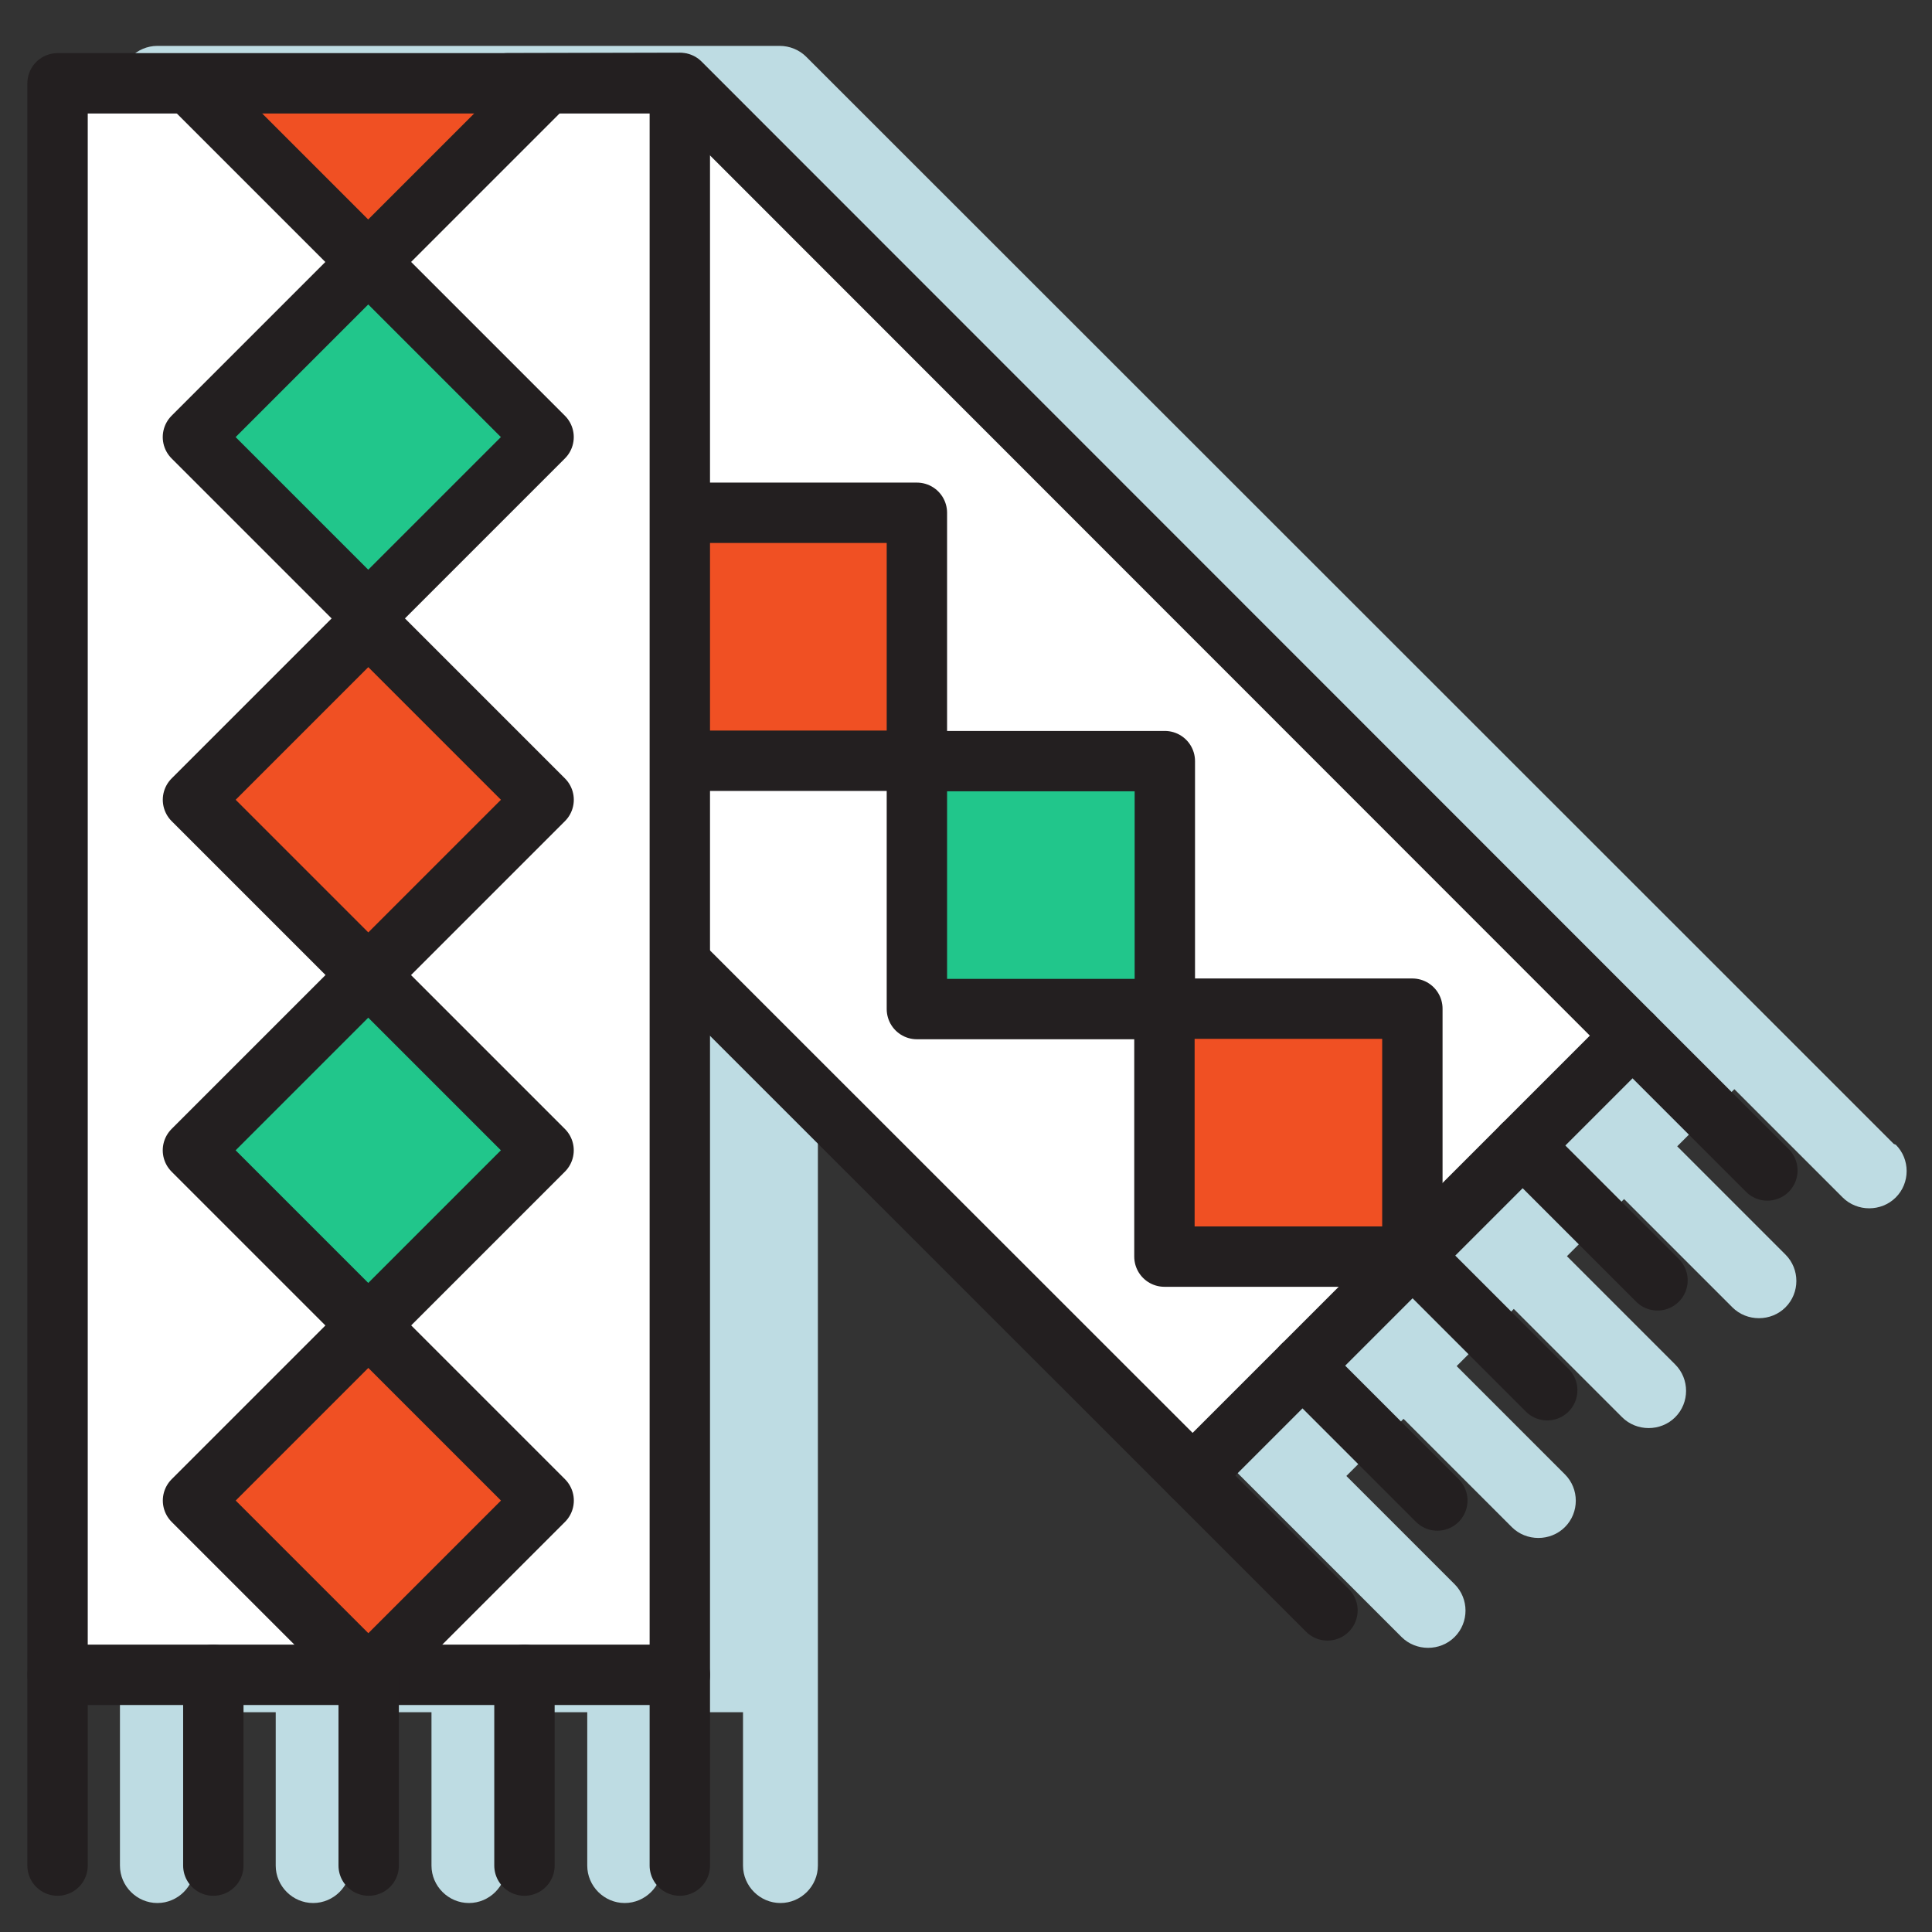
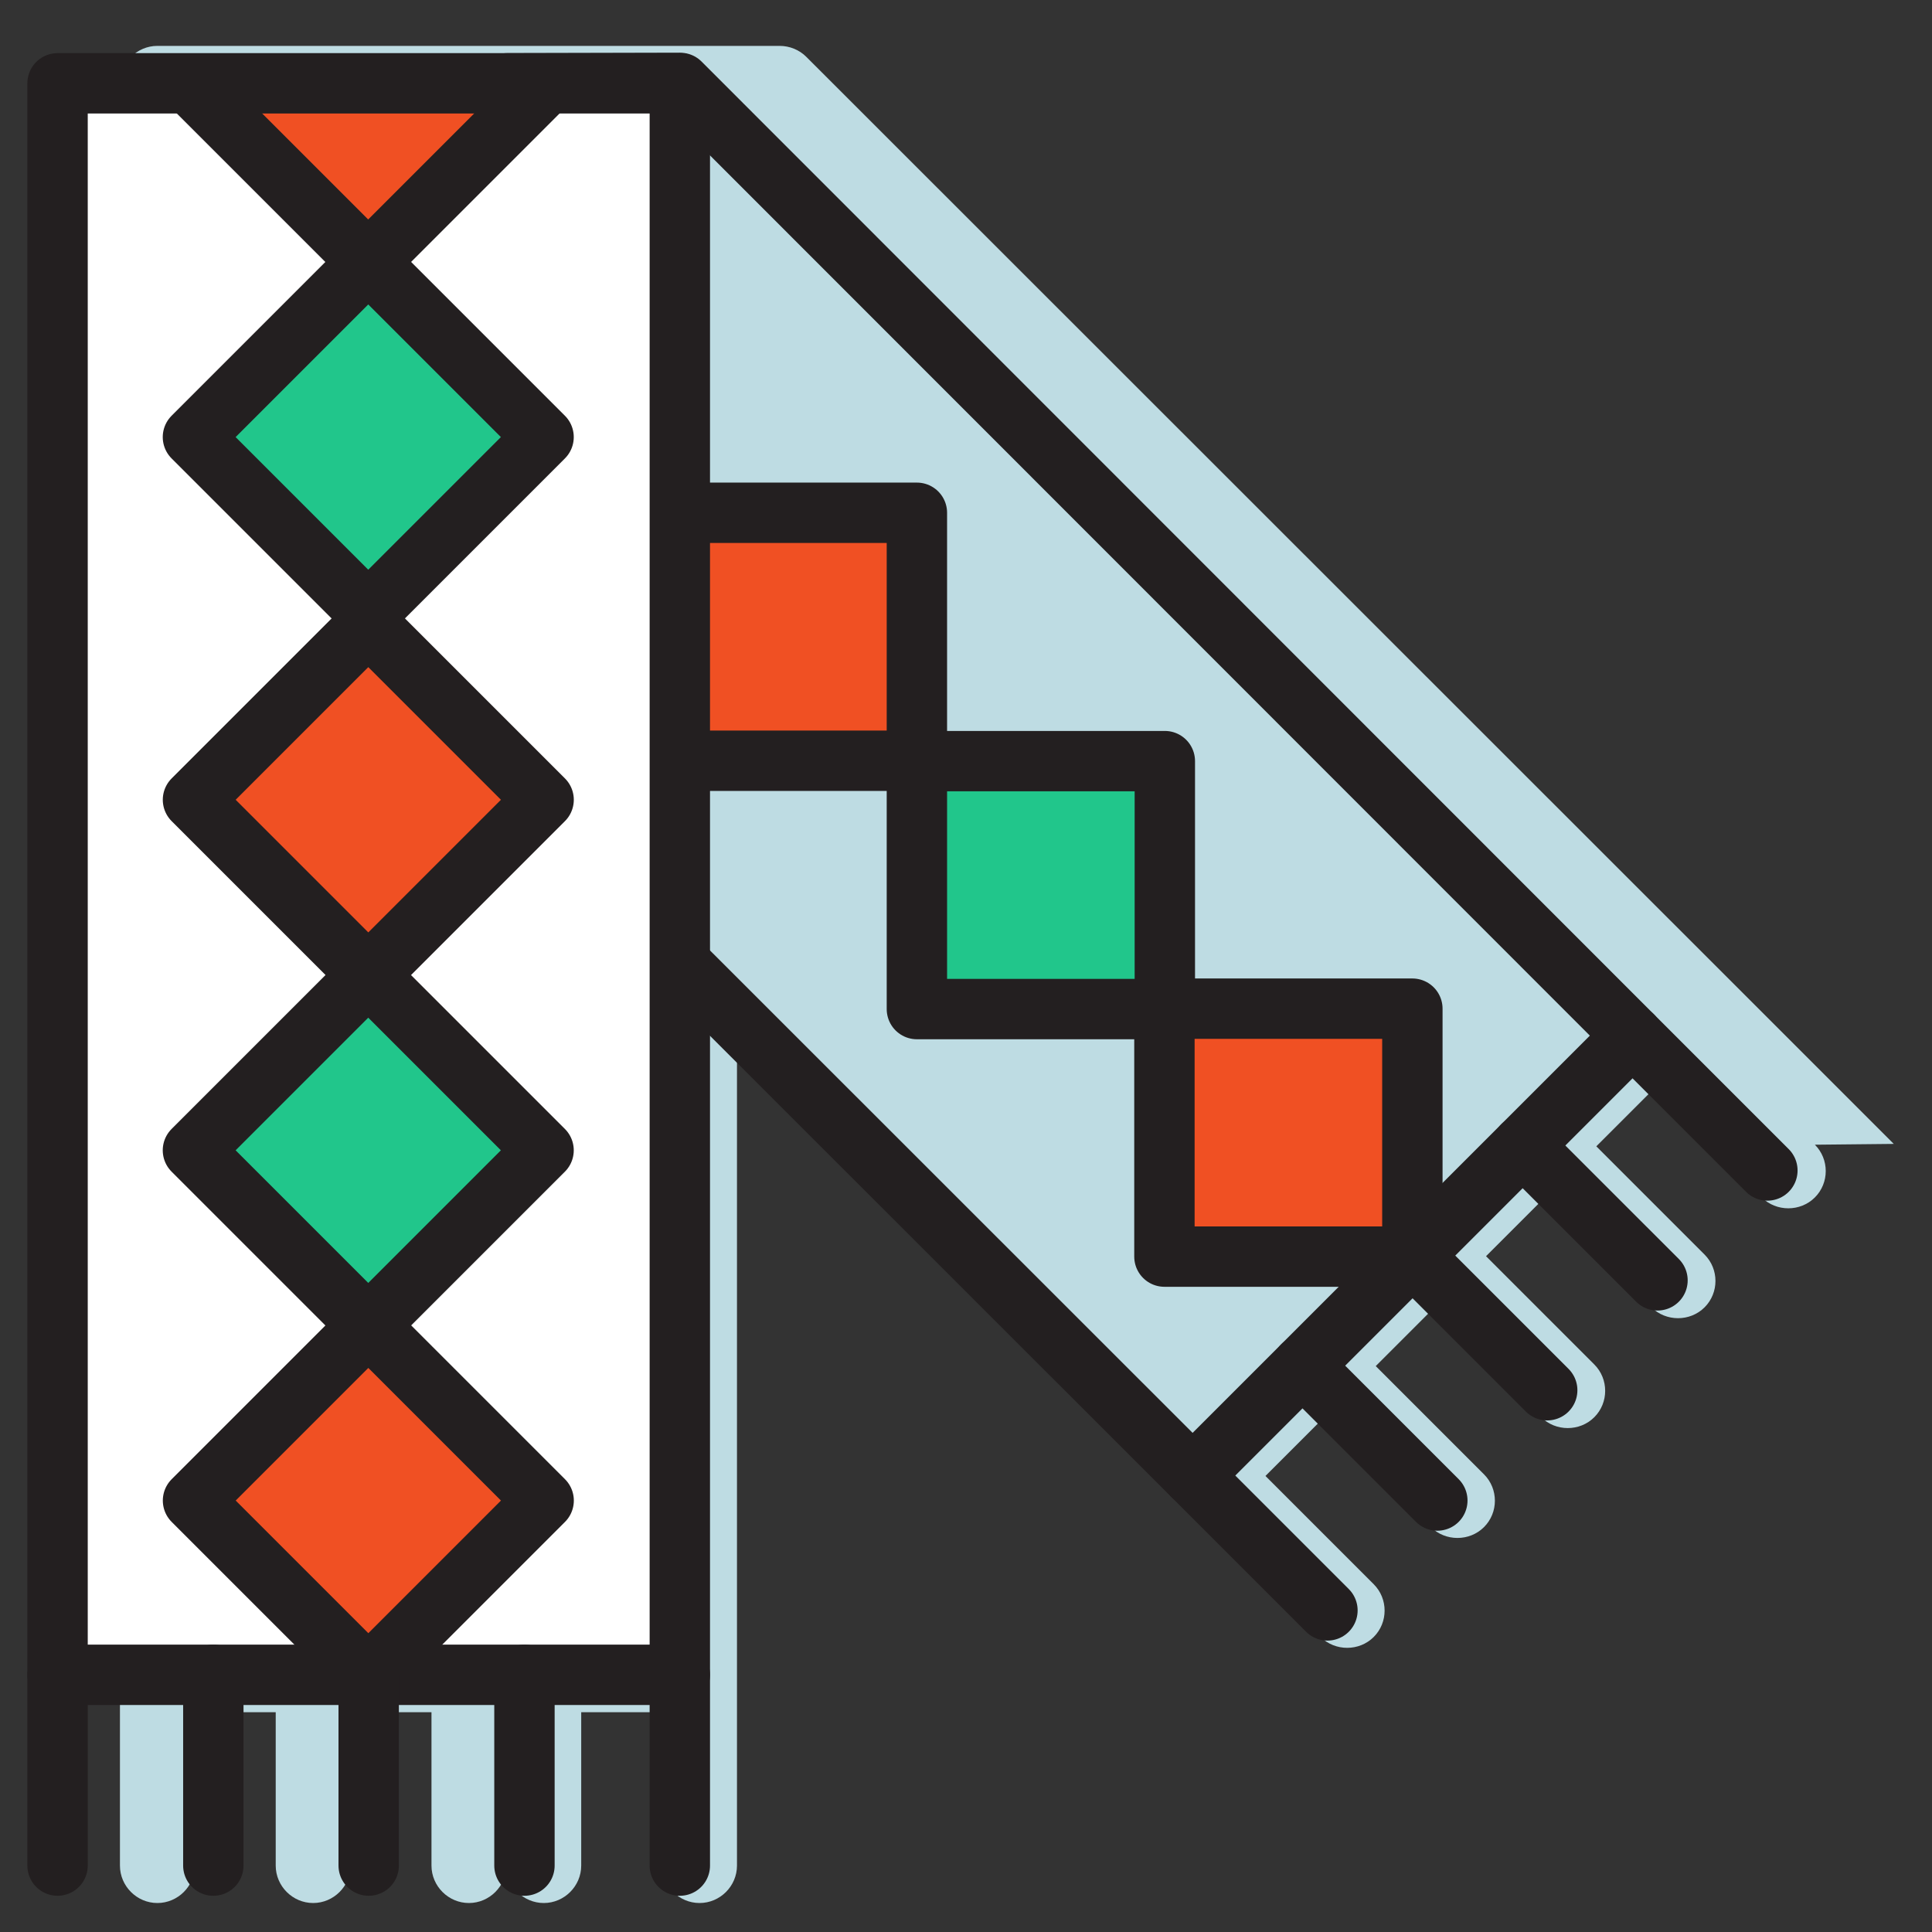
<svg xmlns="http://www.w3.org/2000/svg" id="Layer_3" data-name="Layer 3" viewBox="0 0 48 48">
  <rect x="0" y="0" width="48" height="48" fill="#333333" stroke="none" />
  <defs>
    <style>
      .cls-1 {
        clip-path: url(#clippath);
      }

      .cls-2, .cls-3 {
        fill: none;
      }

      .cls-2, .cls-4, .cls-5 {
        stroke-width: 0px;
      }

      .cls-6 {
        clip-path: url(#clippath-1);
      }

      .cls-7 {
        fill: #21c68b;
      }

      .cls-7, .cls-8, .cls-3 {
        stroke: #231f20;
        stroke-linecap: round;
        stroke-linejoin: round;
        stroke-width: 1.5px;
      }

      .cls-8 {
        fill: #f05023;
      }

      .cls-4 {
        fill: #bedce3;
      }

      .cls-5 {
        fill: #fff;
      }
    </style>
    <clipPath id="clippath">
      <polygon class="cls-2" points="40.56 25.73 29.63 36.66 1.66 8.7 16.38 1.55 40.56 25.73" />
    </clipPath>
    <clipPath id="clippath-1">
      <rect class="cls-2" x="1.43" y="2.07" width="15.46" height="39.54" />
    </clipPath>
  </defs>
-   <path class="cls-4" d="m47.05,28.42l-3.35-3.35L20.03,1.41c-.17-.17-.41-.27-.66-.27h-3.1s-12.36,0-12.36,0c-.51,0-.93.42-.93.93v44.28c0,.51.42.93.93.93s.93-.42.93-.93v-3.81h2.01v3.81c0,.51.42.93.93.93s.93-.42.93-.93v-3.81h2.01v3.81c0,.51.42.93.93.93s.93-.42.93-.93v-3.81h2.01v3.81c0,.51.42.93.93.93s.93-.42.93-.93v-3.81h2.01v3.81c0,.51.42.93.93.93s.93-.42.93-.93v-20.18l11.15,11.15,3.35,3.35c.18.18.42.27.66.27s.48-.09.66-.27c.36-.36.36-.95,0-1.31l-2.69-2.69,1.42-1.42,2.69,2.69c.18.18.42.27.66.27s.48-.09.66-.27c.36-.36.36-.95,0-1.31l-2.69-2.69,1.42-1.42,2.69,2.69c.18.18.42.27.66.27s.48-.09.66-.27c.36-.36.36-.95,0-1.31l-2.69-2.69,1.42-1.42,2.69,2.69c.18.18.42.27.66.27s.48-.09.66-.27c.36-.36.36-.95,0-1.31l-2.69-2.69,1.42-1.42,2.69,2.69c.18.18.42.27.66.27s.48-.09.66-.27c.36-.36.36-.95,0-1.31Z" />
+   <path class="cls-4" d="m47.05,28.42l-3.35-3.35L20.03,1.41c-.17-.17-.41-.27-.66-.27h-3.1s-12.36,0-12.36,0c-.51,0-.93.42-.93.93v44.28c0,.51.42.93.93.93s.93-.42.93-.93v-3.81h2.01v3.81c0,.51.42.93.93.93s.93-.42.93-.93v-3.81h2.01v3.81c0,.51.42.93.93.93s.93-.42.93-.93v-3.81v3.81c0,.51.42.93.93.93s.93-.42.93-.93v-3.81h2.01v3.81c0,.51.42.93.93.93s.93-.42.93-.93v-20.18l11.15,11.15,3.35,3.35c.18.18.42.27.66.27s.48-.09.66-.27c.36-.36.36-.95,0-1.31l-2.69-2.69,1.42-1.42,2.69,2.69c.18.18.42.27.66.27s.48-.09.66-.27c.36-.36.36-.95,0-1.31l-2.69-2.69,1.42-1.42,2.69,2.69c.18.18.42.27.66.27s.48-.09.66-.27c.36-.36.36-.95,0-1.31l-2.69-2.69,1.42-1.42,2.69,2.69c.18.18.42.27.66.27s.48-.09.66-.27c.36-.36.36-.95,0-1.31l-2.69-2.69,1.42-1.42,2.69,2.69c.18.18.42.27.66.27s.48-.09.66-.27c.36-.36.36-.95,0-1.31Z" />
  <g>
-     <polygon class="cls-5" points="40.56 25.73 29.63 36.66 1.66 8.7 8.81 1.55 12.6 2.07 15.75 2.06 16.9 2.06 40.56 25.73" />
    <g class="cls-1">
      <rect class="cls-8" x="4.1" y=".23" width="6.16" height="6.16" transform="translate(3.87 10.48) rotate(-90)" />
      <rect class="cls-8" x="10.26" y="6.38" width="6.16" height="6.16" transform="translate(3.87 22.8) rotate(-90)" />
      <rect class="cls-8" x="16.63" y="12.75" width="6.16" height="6.16" transform="translate(3.87 35.53) rotate(-90)" />
      <rect class="cls-7" x="22.78" y="18.91" width="6.16" height="6.16" transform="translate(3.87 47.85) rotate(-90)" />
      <rect class="cls-8" x="28.94" y="25.06" width="6.16" height="6.16" transform="translate(3.87 60.16) rotate(-90)" />
    </g>
    <polygon class="cls-3" points="40.56 25.73 29.63 36.66 1.66 8.7 8.73 3.27 12.6 2.07 16.9 2.06 40.56 25.73" />
    <line class="cls-3" x1="41.18" y1="31.81" x2="37.83" y2="28.46" />
    <line class="cls-3" x1="38.44" y1="34.54" x2="35.09" y2="31.19" />
    <line class="cls-3" x1="35.71" y1="37.28" x2="32.36" y2="33.93" />
    <line class="cls-3" x1="32.98" y1="40.01" x2="29.63" y2="36.66" />
    <line class="cls-3" x1="43.91" y1="29.08" x2="40.56" y2="25.73" />
  </g>
  <g>
    <rect class="cls-5" x="1.43" y="2.07" width="15.46" height="39.54" />
    <g class="cls-6">
      <rect class="cls-8" x="6.07" y="-.92" width="6.16" height="6.16" transform="translate(1.15 7.1) rotate(-45)" />
      <rect class="cls-7" x="6.07" y="7.78" width="6.16" height="6.16" transform="translate(-5 9.65) rotate(-45)" />
      <rect class="cls-8" x="6.07" y="16.79" width="6.16" height="6.16" transform="translate(-11.37 12.29) rotate(-45)" />
      <rect class="cls-7" x="6.07" y="25.5" width="6.16" height="6.16" transform="translate(-17.53 14.84) rotate(-45)" />
      <rect class="cls-8" x="6.07" y="34.2" width="6.16" height="6.16" transform="translate(-23.68 17.39) rotate(-45)" />
    </g>
    <rect class="cls-3" x="1.43" y="2.07" width="15.46" height="39.54" />
    <line class="cls-3" x1="13.03" y1="46.35" x2="13.03" y2="41.61" />
    <line class="cls-3" x1="9.16" y1="46.35" x2="9.16" y2="41.61" />
    <line class="cls-3" x1="5.3" y1="46.35" x2="5.3" y2="41.61" />
    <line class="cls-3" x1="1.43" y1="46.35" x2="1.43" y2="41.61" />
    <line class="cls-3" x1="16.89" y1="46.35" x2="16.89" y2="41.61" />
  </g>
</svg>